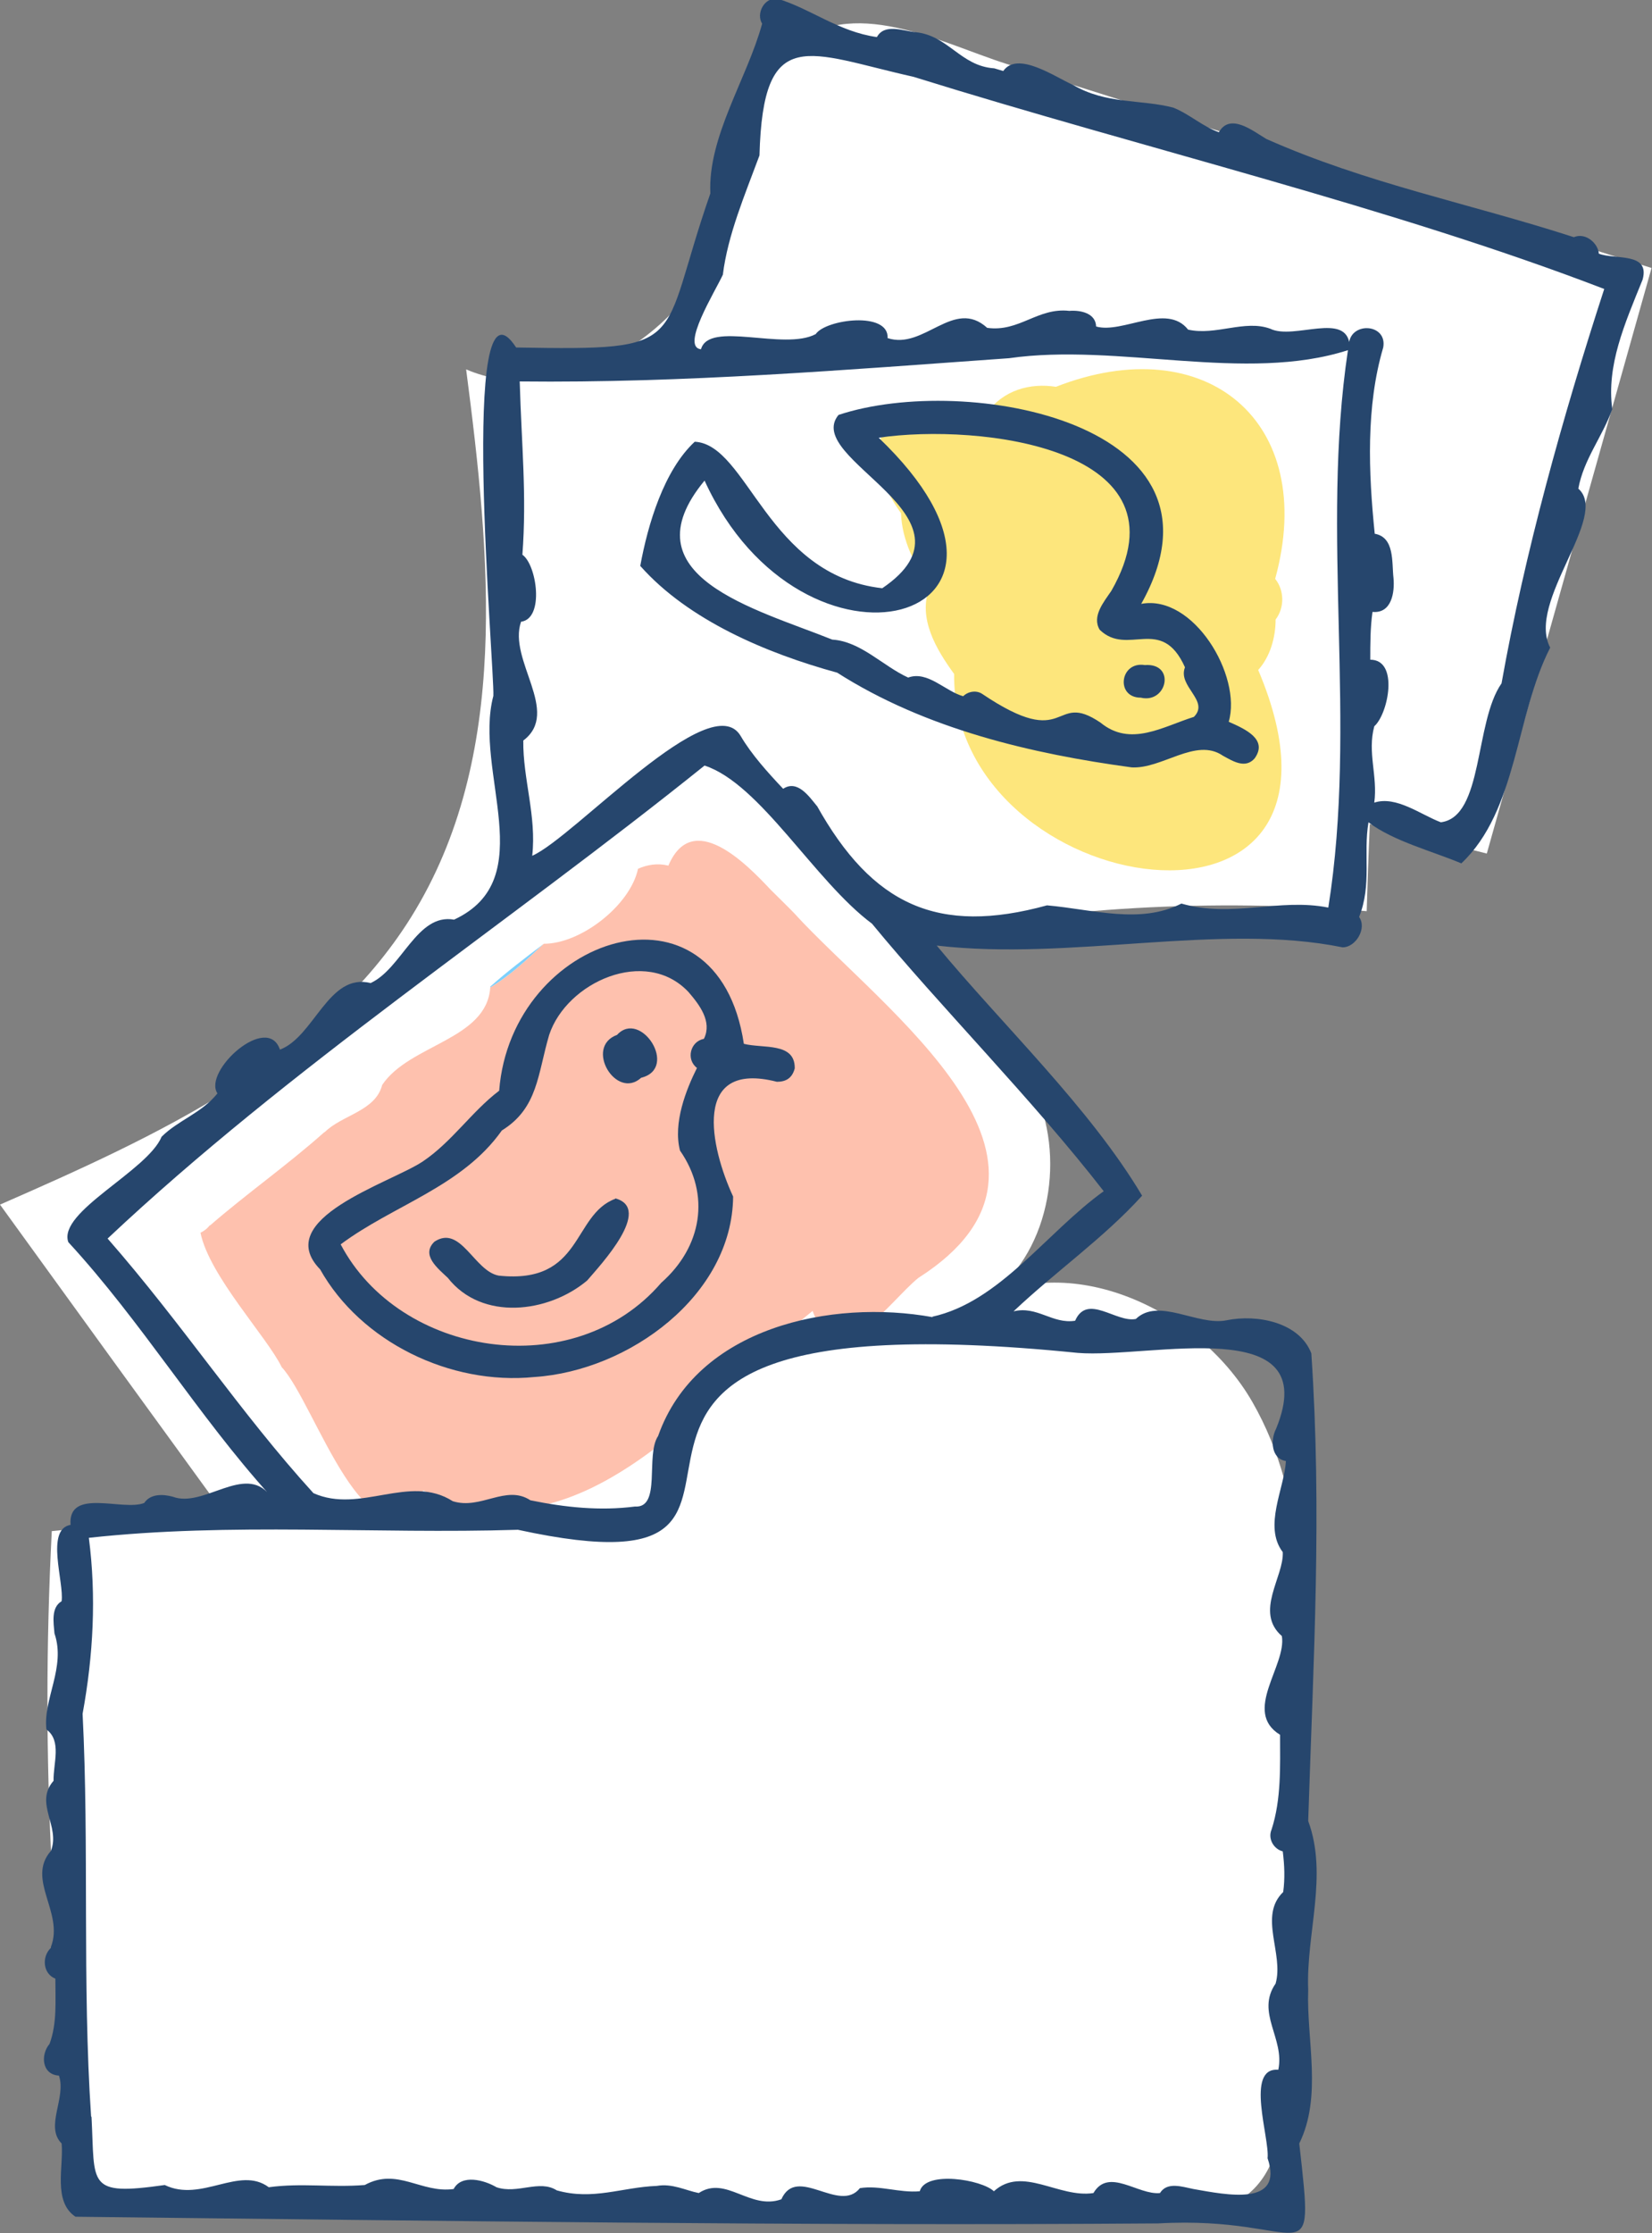
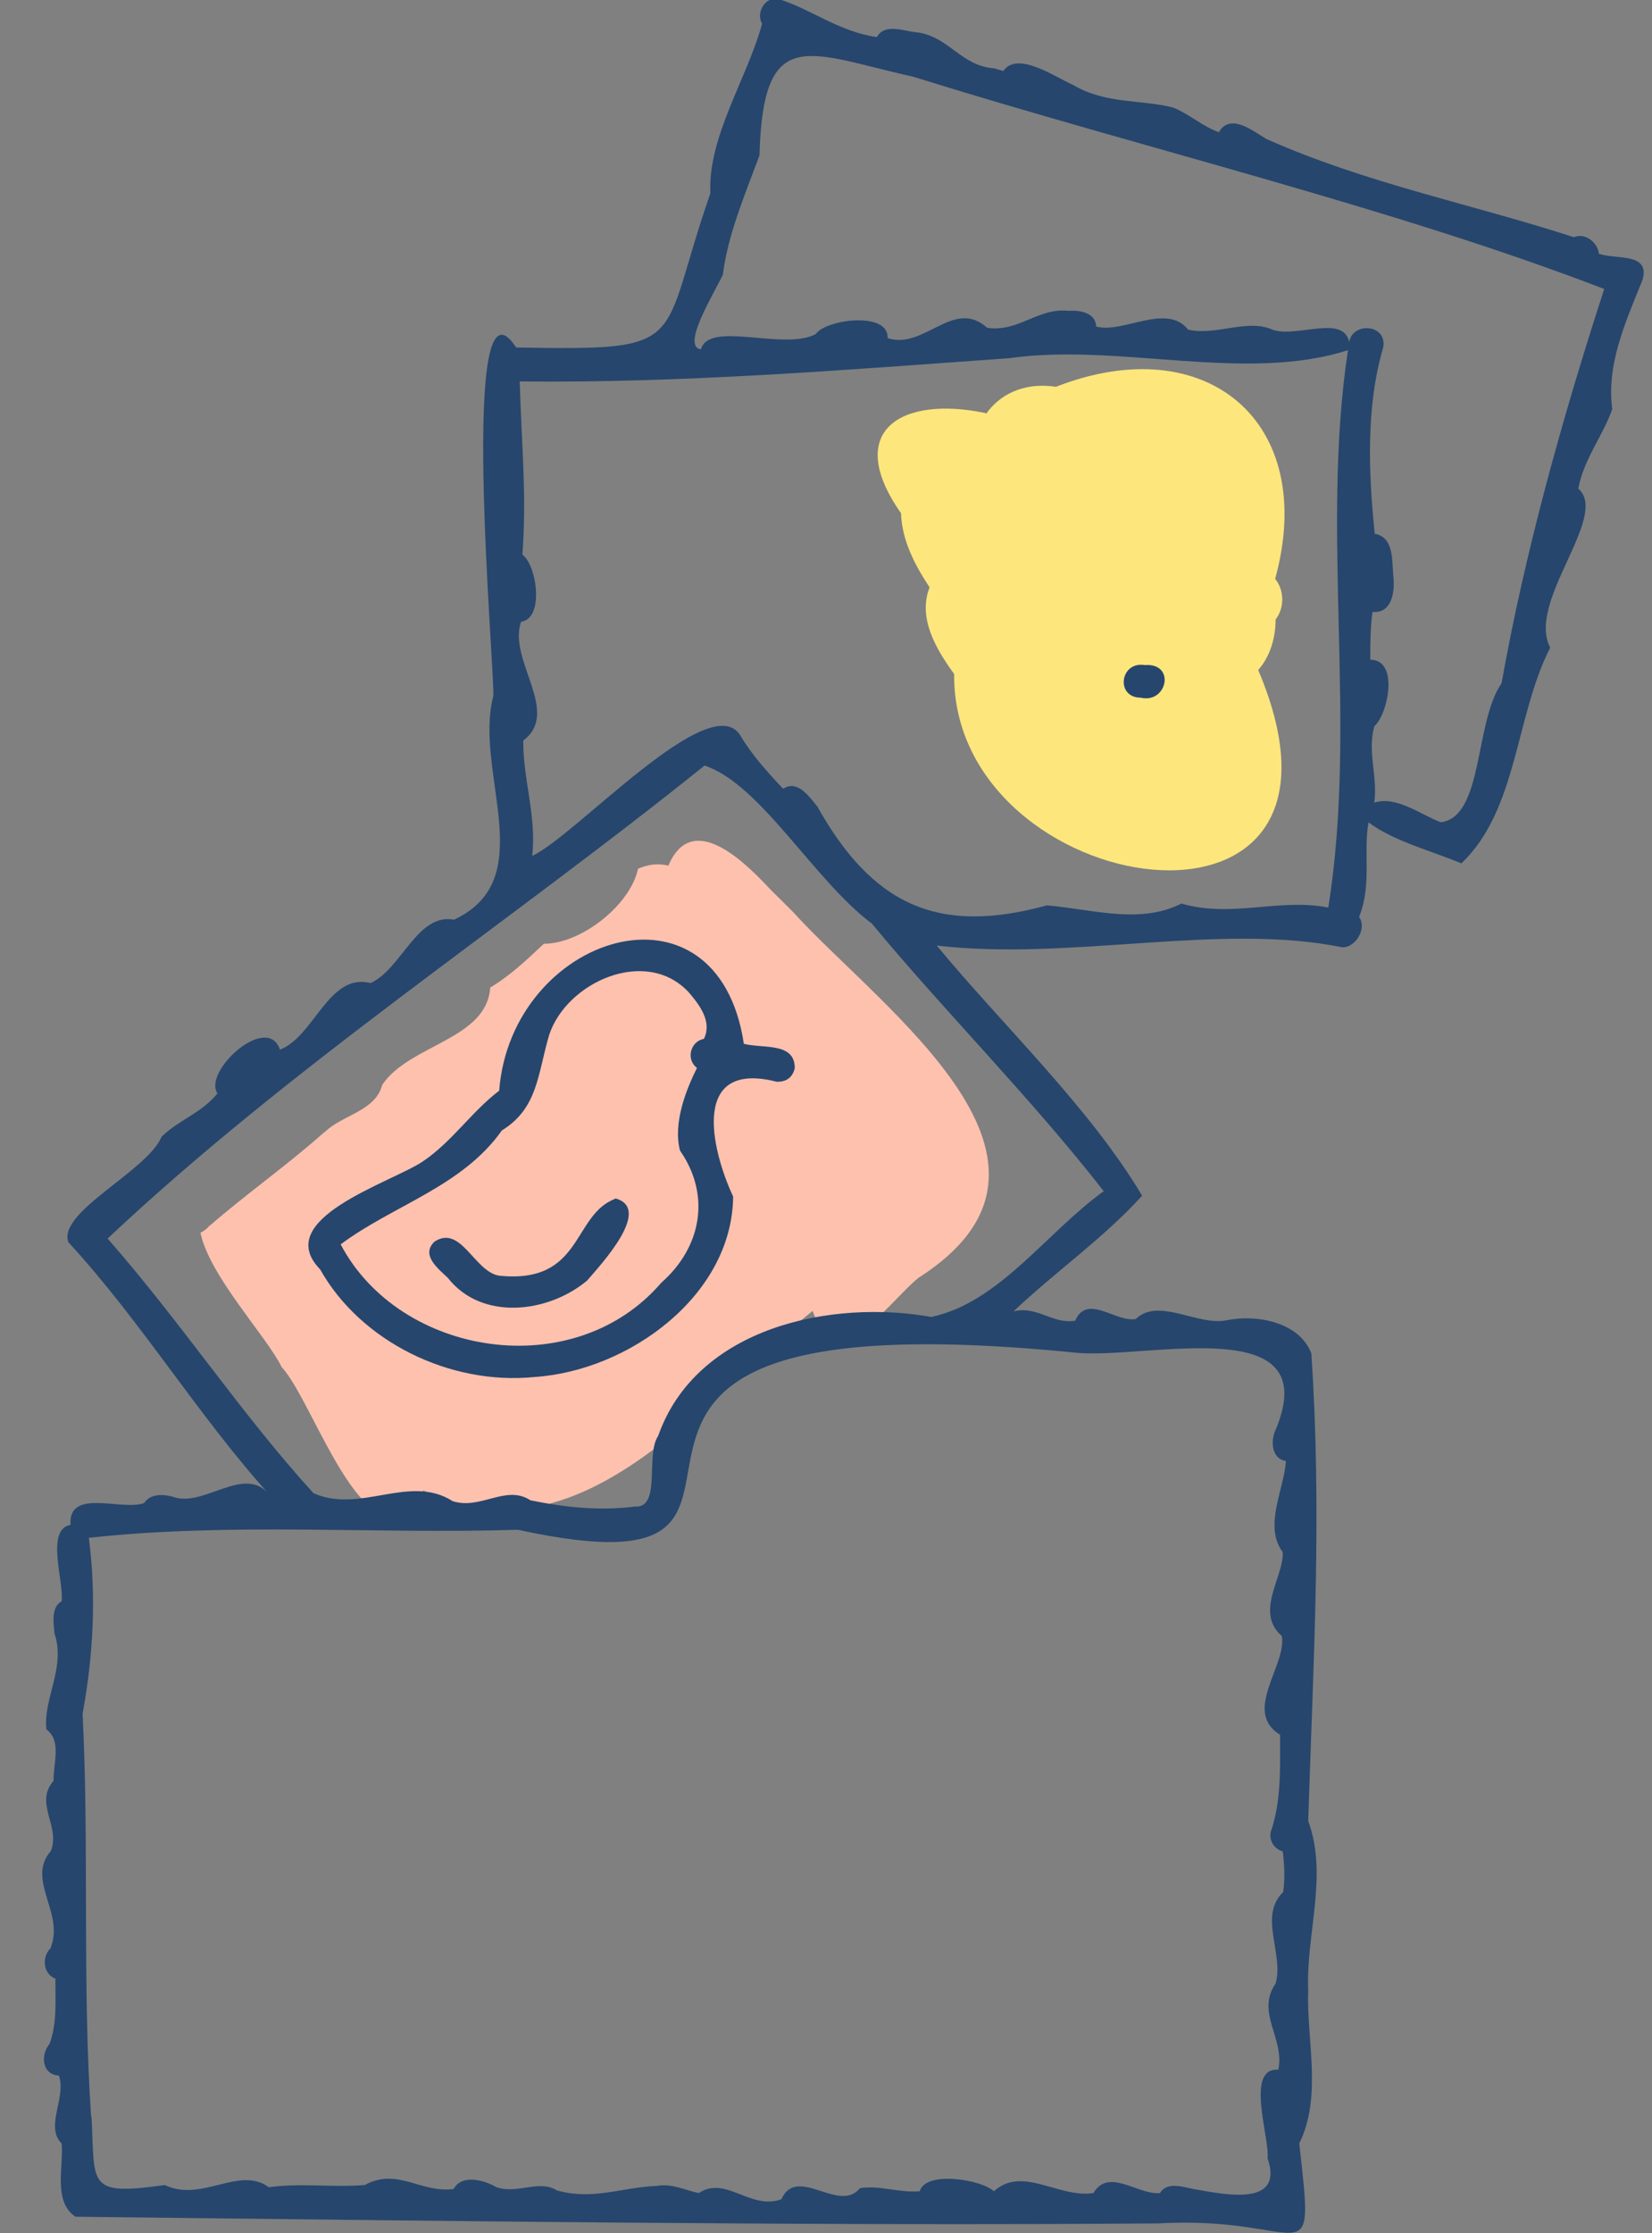
<svg xmlns="http://www.w3.org/2000/svg" id="_レイヤー_2" data-name="レイヤー 2" viewBox="0 0 37 50">
  <rect x="0" y="0" width="37" height="50" fill="#808080" stroke="none" />
  <defs>
    <style>
      .cls-1 {
        fill: #fec1ae;
      }

      .cls-1, .cls-2, .cls-3, .cls-4, .cls-5, .cls-6 {
        stroke-width: 0px;
      }

      .cls-2 {
        fill: #26466d;
      }

      .cls-3 {
        fill: #fde67c;
      }

      .cls-4 {
        opacity: 0;
      }

      .cls-4, .cls-5 {
        fill: #fff;
      }

      .cls-6 {
        fill: #7dd0fc;
      }
    </style>
  </defs>
  <g id="_メインコンテンツ" data-name="メインコンテンツ">
    <g>
-       <path class="cls-5" d="M15.67,6.23c-1.1,1.69-3.36,2.84-5.23,2.04.54,4.16,1,8.68-1.23,12.26-2,3.21-5.71,4.91-9.21,6.44,1.67,2.31,3.34,4.61,5.02,6.92-1.29.13-2.57.26-3.86.39-.26,5.03,0,10.09.79,15.07,7.93.09,15.86.18,23.79.27.78,0,1.64,0,2.23-.51.68-.57.76-1.55.8-2.42.11-2.68.23-5.37.34-8.05.11-2.47.18-5.09-1.06-7.25-1.24-2.16-4.29-3.5-6.37-2.1,1.56-.7,2.15-2.72,1.69-4.34s-1.74-2.9-3.08-3.96c3.39-.68,6.87-.88,10.32-.59.02-.65.04-1.3.07-1.95.87.22,1.75.44,2.62.66,1.23-4.37,2.46-8.74,3.69-13.11-4.82-1.52-9.63-3.05-14.45-4.57-1.5-.48-3.47-1.57-4.87-.35-1.29,1.13-1.07,3.71-2.01,5.16Z" />
      <g>
        <path class="cls-3" d="M22.09,9.26c.38-.53.98-.69,1.56-.6,3.35-1.31,5.88.77,4.91,4.3.21.26.21.65.01.91,0,.4-.12.83-.39,1.13,2.84,6.7-6.86,5.19-6.81.09-.4-.55-.82-1.25-.55-1.94-.33-.5-.62-1.05-.64-1.66-1.3-1.85.01-2.64,1.9-2.24Z" />
        <path class="cls-4" d="M28.31,38.57h0s0,.03,0,.05c0-.02,0-.04,0-.05Z" />
-         <path class="cls-4" d="M14.97,19.38c.17-.6.81-.65,1.29-.41-.11-.11-.22-.21-.33-.32-.19.18-.47.24-.71.12-.29.16-.57.35-.84.55,0,0,0,0,0,0-.03.02-.06.05-.09.07,0,.02,0,.04,0,.06.21-.09.43-.12.67-.07Z" />
        <g>
-           <path class="cls-6" d="M10.98,22.11s0-.01,0-.02c.38-.34.79-.65,1.2-.96,0,0,0,0,0,0-.38.36-.75.71-1.2.98Z" />
          <path class="cls-1" d="M4.7,27.44c.83-.72,1.73-1.35,2.55-2.08,0,0,0,0,0,0,.02-.01.04-.03.06-.04-.01.01-.02.02-.04.03.39-.39,1.14-.47,1.29-1.06.61-.91,2.34-1.01,2.42-2.18.45-.27.82-.62,1.2-.98.84,0,1.94-.87,2.11-1.68.21-.09.43-.13.68-.07.54-1.27,1.74-.05,2.3.55-.02-.02-.04-.04-.06-.06.22.22.44.43.65.65-.02-.02-.04-.04-.06-.06,2,2.18,6.83,5.56,2.77,8.15-.64.51-1.81,2.27-2.37.74-2.45,1.96-5.21,5.73-8.72,4.02-1.22,2.02-2.42-1.96-3.17-2.76-.33-.68-1.62-2.04-1.82-3.01.08-.04.15-.09.21-.17Z" />
        </g>
        <path class="cls-2" d="M1.14,43.61c-.21.2-.18.58.1.69,0,.5.04,1-.13,1.46-.21.25-.17.69.21.71.17.5-.32,1.14.06,1.52.05.51-.2,1.3.31,1.64,8.09.09,16.21.21,24.25.15,3.37-.19,3.51,1.34,3.16-1.79.52-1.06.16-2.31.2-3.44-.05-1.26.45-2.56,0-3.78.12-3.71.31-6.9.07-10.47-.27-.7-1.22-.88-1.9-.74-.65.13-1.52-.52-2.03-.03-.44.09-1.09-.58-1.36.04-.51.08-.85-.34-1.38-.21.94-.89,2.02-1.64,2.88-2.59-1.18-1.98-3.12-3.81-4.6-5.6,3,.35,6.34-.52,9.09.04.3,0,.55-.43.37-.68.29-.73.09-1.41.21-2.12.55.42,1.44.65,2.08.92,1.26-1.19,1.21-3.31,1.99-4.83-.54-1.03,1.34-2.94.63-3.56.12-.66.54-1.16.76-1.78-.13-.98.27-1.89.68-2.9.17-.62-.61-.44-.98-.58-.02-.24-.3-.48-.56-.37-2.35-.76-4.64-1.2-6.89-2.2-.3-.18-.81-.59-1.06-.15-.37-.13-.65-.4-1.02-.55-.73-.19-1.5-.07-2.25-.51-.39-.17-1.24-.77-1.56-.31-.07-.02-.13-.04-.2-.06-.76-.05-1.03-.74-1.77-.81-.28-.03-.69-.2-.86.11-.86-.12-1.49-.64-2.23-.86-.3-.03-.48.34-.34.56-.34,1.24-1.22,2.53-1.16,3.8-1.19,3.41-.38,3.52-4.35,3.45-1.3-2-.48,7.19-.51,7.8-.45,1.7,1.08,4.1-.88,5.01-.83-.15-1.17,1.1-1.87,1.42-.94-.24-1.26,1.2-2.03,1.49-.28-.83-1.73.48-1.4.98-.35.44-.88.6-1.25.97-.32.77-2.33,1.68-2.09,2.36,1.64,1.78,2.91,3.89,4.51,5.66-.56-.7-1.48.3-2.17.04-.22-.06-.5-.07-.64.14-.48.19-1.71-.35-1.65.49-.57.1-.14,1.29-.2,1.71-.24.14-.18.48-.16.72.26.76-.26,1.47-.18,2.15.35.26.15.76.16,1.15-.44.5.16,1.02-.06,1.57-.56.64.3,1.38,0,2.15ZM30.23,7.74c-.06-.78-1.25-.12-1.78-.38-.57-.21-1.22.16-1.84.02-.48-.61-1.47.1-2.06-.07-.01-.3-.35-.37-.6-.35-.71-.08-1.12.48-1.84.38-.75-.68-1.41.5-2.23.23.03-.61-1.39-.42-1.61-.09-.71.38-2.39-.31-2.57.34-.46-.05.31-1.28.49-1.67.11-.89.49-1.78.82-2.67.08-2.97,1.08-2.29,3.45-1.76,5.2,1.62,10.71,2.92,15.47,4.75-.94,2.89-1.78,5.91-2.3,8.83-.61.87-.4,2.99-1.36,3.11-.45-.17-1-.6-1.49-.44.08-.6-.16-1.12,0-1.71.31-.27.56-1.49-.09-1.49,0-.36,0-.72.05-1.07.43.04.5-.44.47-.76-.04-.35.03-.91-.42-.99-.14-1.37-.2-2.85.19-4.17.1-.55-.77-.59-.77-.04ZM18.3,18.05c-.18-.22-.44-.6-.76-.39-.34-.36-.71-.77-.95-1.18-.66-1.13-3.73,2.27-4.67,2.68.1-.89-.21-1.72-.2-2.58.85-.64-.35-1.8-.05-2.66.53-.07.35-1.28.03-1.5.1-1.33-.02-2.47-.06-3.88,3.69.04,7.3-.26,10.96-.52,2.45-.35,5.29.56,7.59-.18-.62,4.12.22,8.34-.44,12.48-1.1-.22-2.15.24-3.29-.09-.93.47-1.98.13-3.01.04-2.44.67-3.91,0-5.16-2.24ZM20.89,29.49c-2.26-.41-5.29.22-6.15,2.66-.29.43.08,1.62-.52,1.58-.78.1-1.56.02-2.34-.14-.55-.36-1.11.22-1.74.02-.97-.62-2.07.29-3.12-.18-1.64-1.8-2.92-3.77-4.61-5.7,4.08-3.84,8.94-7.03,13.37-10.59,1.25.41,2.46,2.58,3.75,3.54,1.53,1.86,3.59,3.93,5.19,5.99-1.28.92-2.33,2.48-3.84,2.81ZM2.04,47.38c-.2-2.98-.04-6.04-.19-9.01.24-1.31.31-2.63.14-3.94,3.2-.35,6.39-.08,9.61-.18,8,1.74-1.71-5.4,12.54-3.96,1.61.13,5.52-.93,4.44,1.7-.13.25-.11.67.22.72-.03.61-.51,1.46-.07,2.04.03.55-.64,1.34-.02,1.88.11.66-.89,1.69-.04,2.21,0,.7.03,1.44-.19,2.12-.09.21.05.44.25.49.04.32.05.61.01.91-.56.54.02,1.38-.17,2.05-.45.65.21,1.23.06,1.93-.75-.06-.19,1.53-.24,1.98.37,1.09-.92.82-1.66.69-.25-.05-.59-.17-.75.09-.49.05-1.15-.58-1.49,0-.78.12-1.59-.62-2.23-.04-.27-.26-1.53-.47-1.66,0-.46.04-.9-.14-1.34-.07-.46.58-1.41-.53-1.76.25-.7.25-1.24-.54-1.85-.14-.3-.06-.59-.22-.94-.16-.78.03-1.43.33-2.24.1-.39-.25-.88.09-1.35-.07-.27-.16-.78-.3-.96.04-.73.1-1.26-.49-1.99-.09-.75.06-1.42-.05-2.15.05-.66-.49-1.51.35-2.33-.05-1.76.25-1.56,0-1.64-1.52Z" />
-         <path class="cls-2" d="M25.33,17.18c.69.05,1.45-.68,2.06-.26.22.12.5.3.71.06.3-.42-.19-.65-.58-.82.3-1.03-.79-2.86-1.96-2.64,2.27-4.05-3.93-5.18-6.78-4.23-.82,1,3.34,2.28.98,3.88-2.58-.29-3.01-3.22-4.2-3.28-.69.64-1.05,1.85-1.22,2.78,1.08,1.22,2.84,1.96,4.41,2.39,1.99,1.27,4.38,1.82,6.59,2.12ZM21.58,15.59c-.41-.11-.8-.58-1.24-.42-.57-.26-1.06-.81-1.7-.85-1.72-.69-4.63-1.42-2.86-3.56,2.21,4.83,8.22,3.18,3.9-.96,2.24-.33,7.05.22,5.21,3.43-.17.25-.44.57-.26.87.63.61,1.38-.34,1.91.84-.17.43.56.75.2,1.11-.7.22-1.42.68-2.09.13-1.09-.74-.69.68-2.66-.65-.13-.08-.31-.05-.42.06Z" />
        <path class="cls-2" d="M25.64,14.89c.7-.05.5.87-.09.73-.57,0-.47-.82.09-.73Z" />
        <path class="cls-2" d="M13.78,26.83c.85.23-.33,1.49-.63,1.84-.87.73-2.36.91-3.12-.06-.22-.21-.61-.51-.3-.81.59-.39.89.66,1.44.76,1.89.2,1.64-1.36,2.61-1.72Z" />
-         <path class="cls-2" d="M14.36,24.13c-.56.51-1.28-.69-.54-.96.53-.58,1.39.75.54.96Z" />
        <path class="cls-2" d="M17.8,23.91c0-.58-.71-.43-1.14-.54-.59-3.92-5.21-2.44-5.48,1.05-.62.47-1.06,1.15-1.72,1.59-.73.48-3.39,1.28-2.29,2.41.91,1.62,2.91,2.6,4.8,2.41,2.12-.14,4.43-1.83,4.45-4.04-.51-1.1-.94-3.06.98-2.57.19,0,.34-.07.4-.3ZM15.76,23.26c-.3.06-.4.46-.15.65-.24.48-.54,1.23-.38,1.85.69.99.49,2.16-.42,2.96-1.96,2.28-5.86,1.65-7.18-.86,1.18-.88,2.72-1.29,3.61-2.55.81-.5.8-1.26,1.06-2.14.39-1.18,2.16-1.98,3.12-.96.25.29.53.66.35,1.04Z" />
      </g>
    </g>
  </g>
</svg>